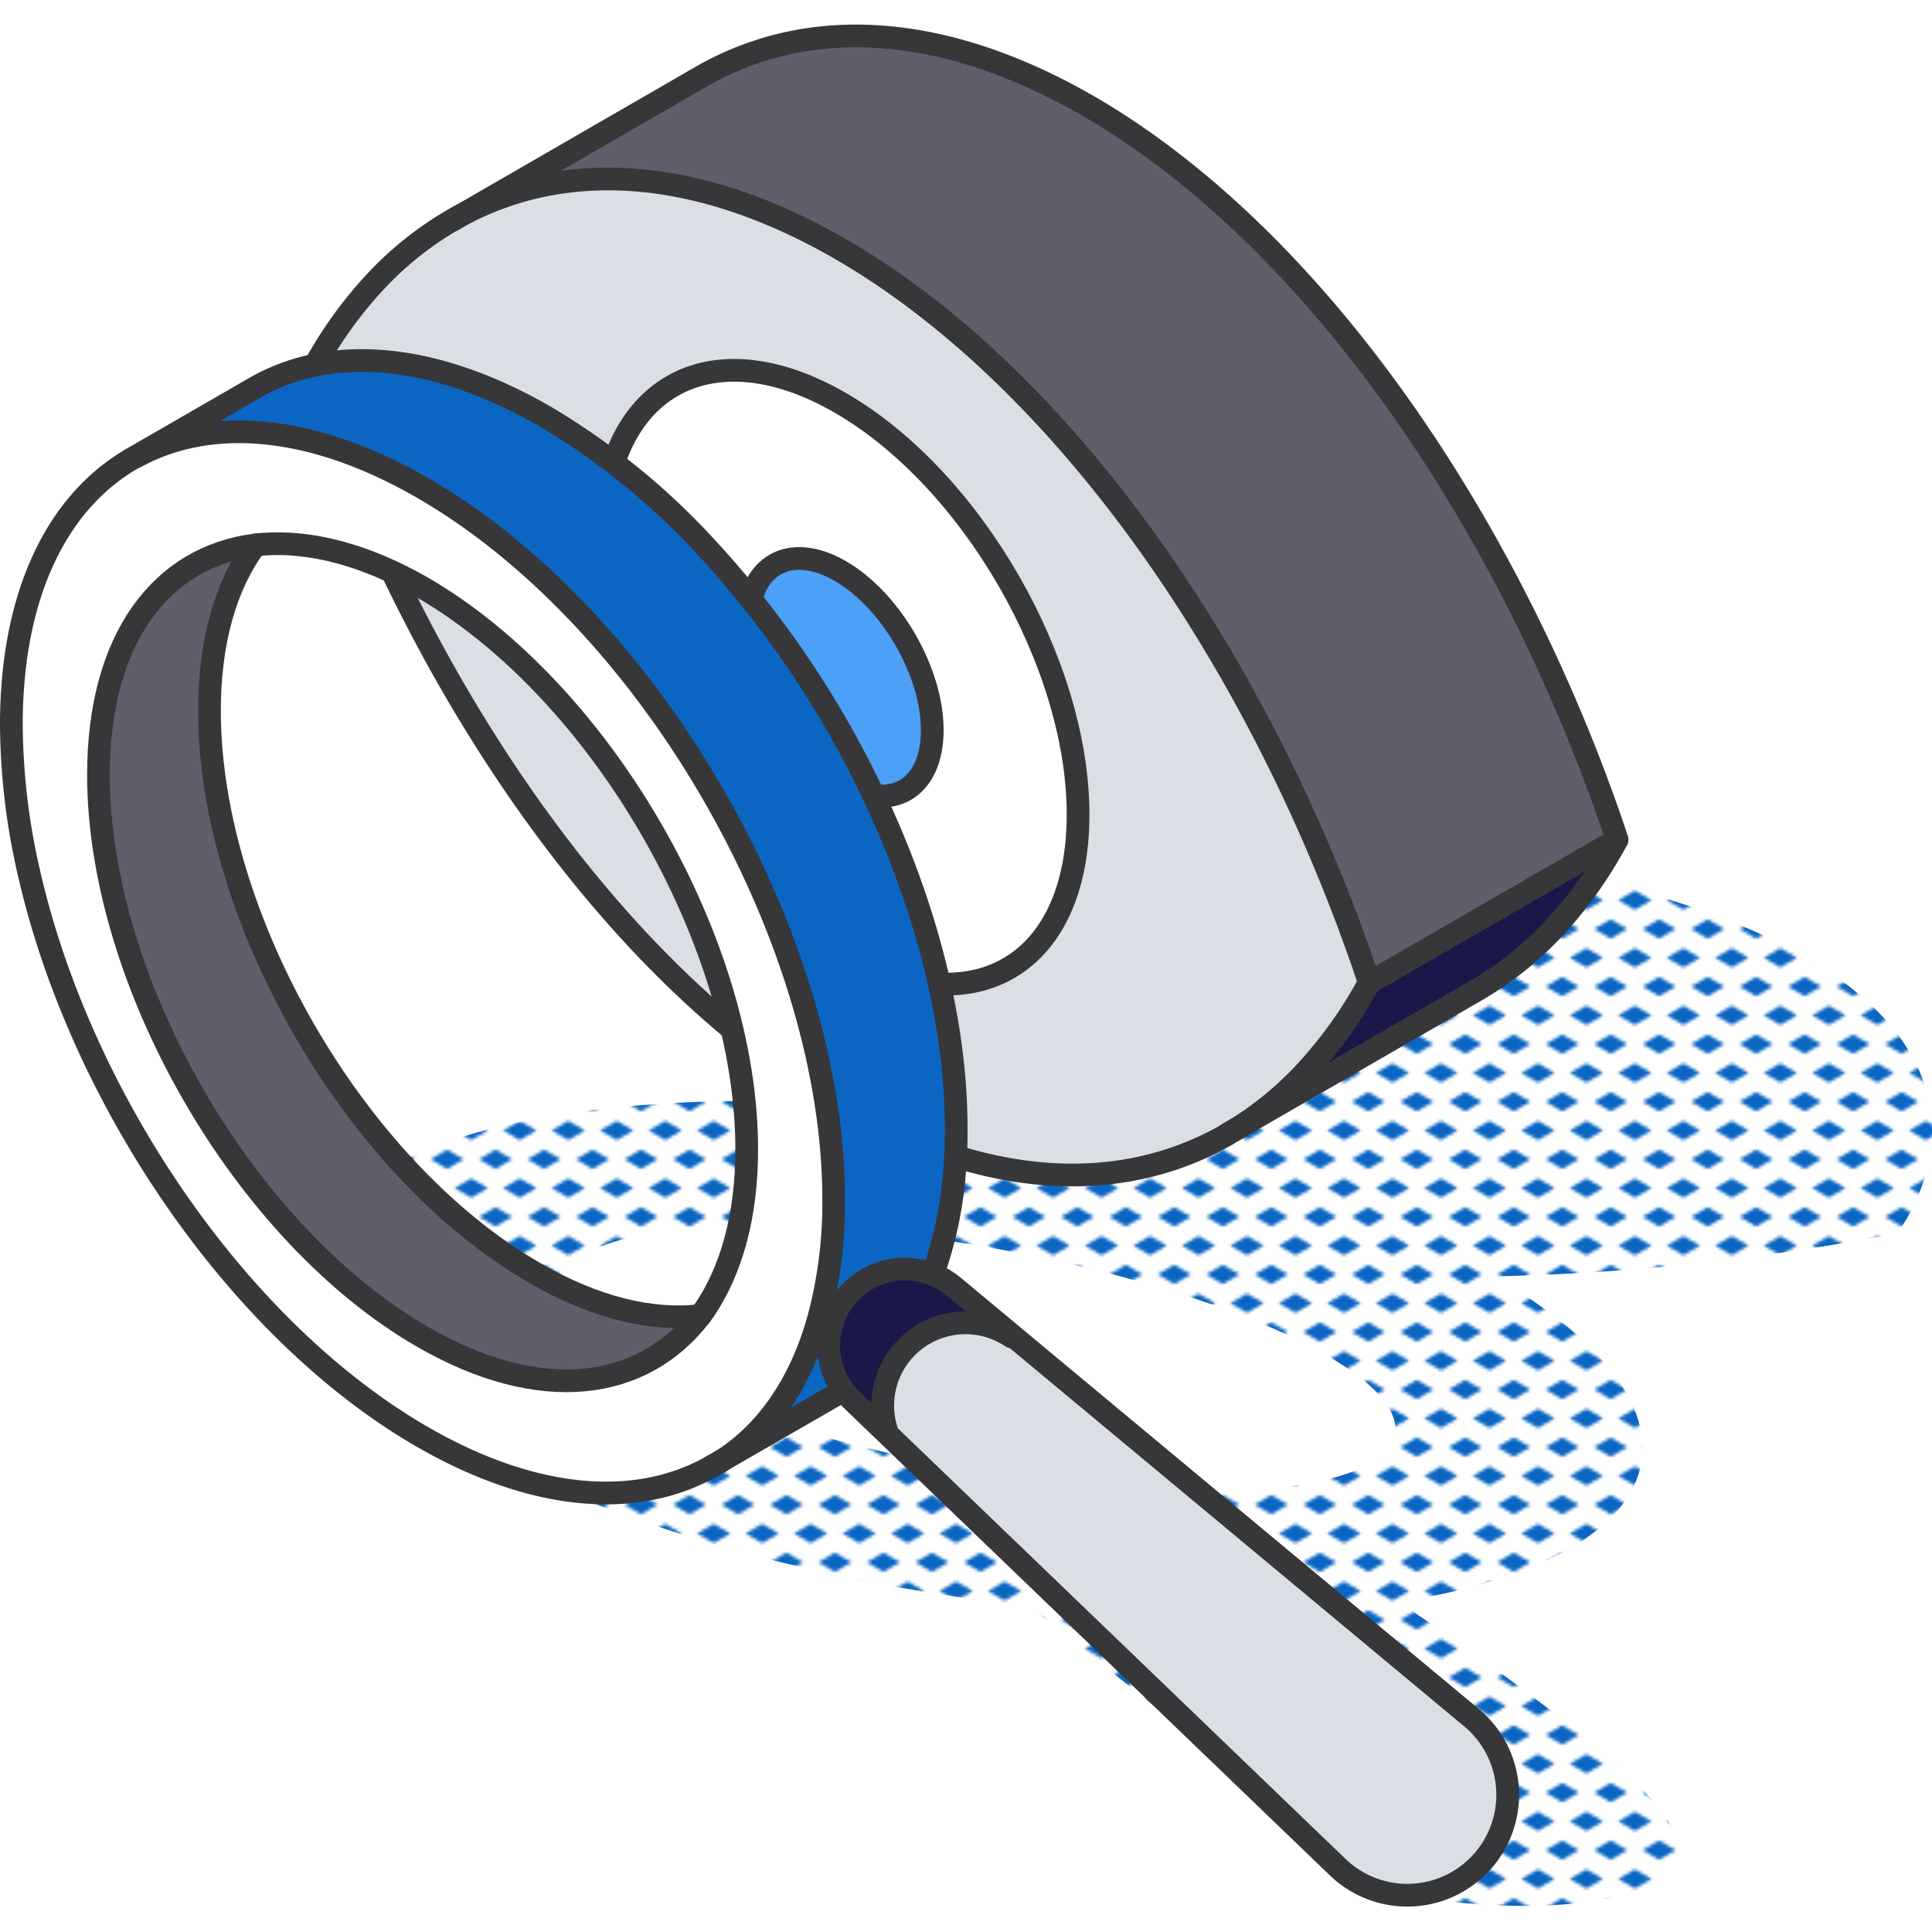
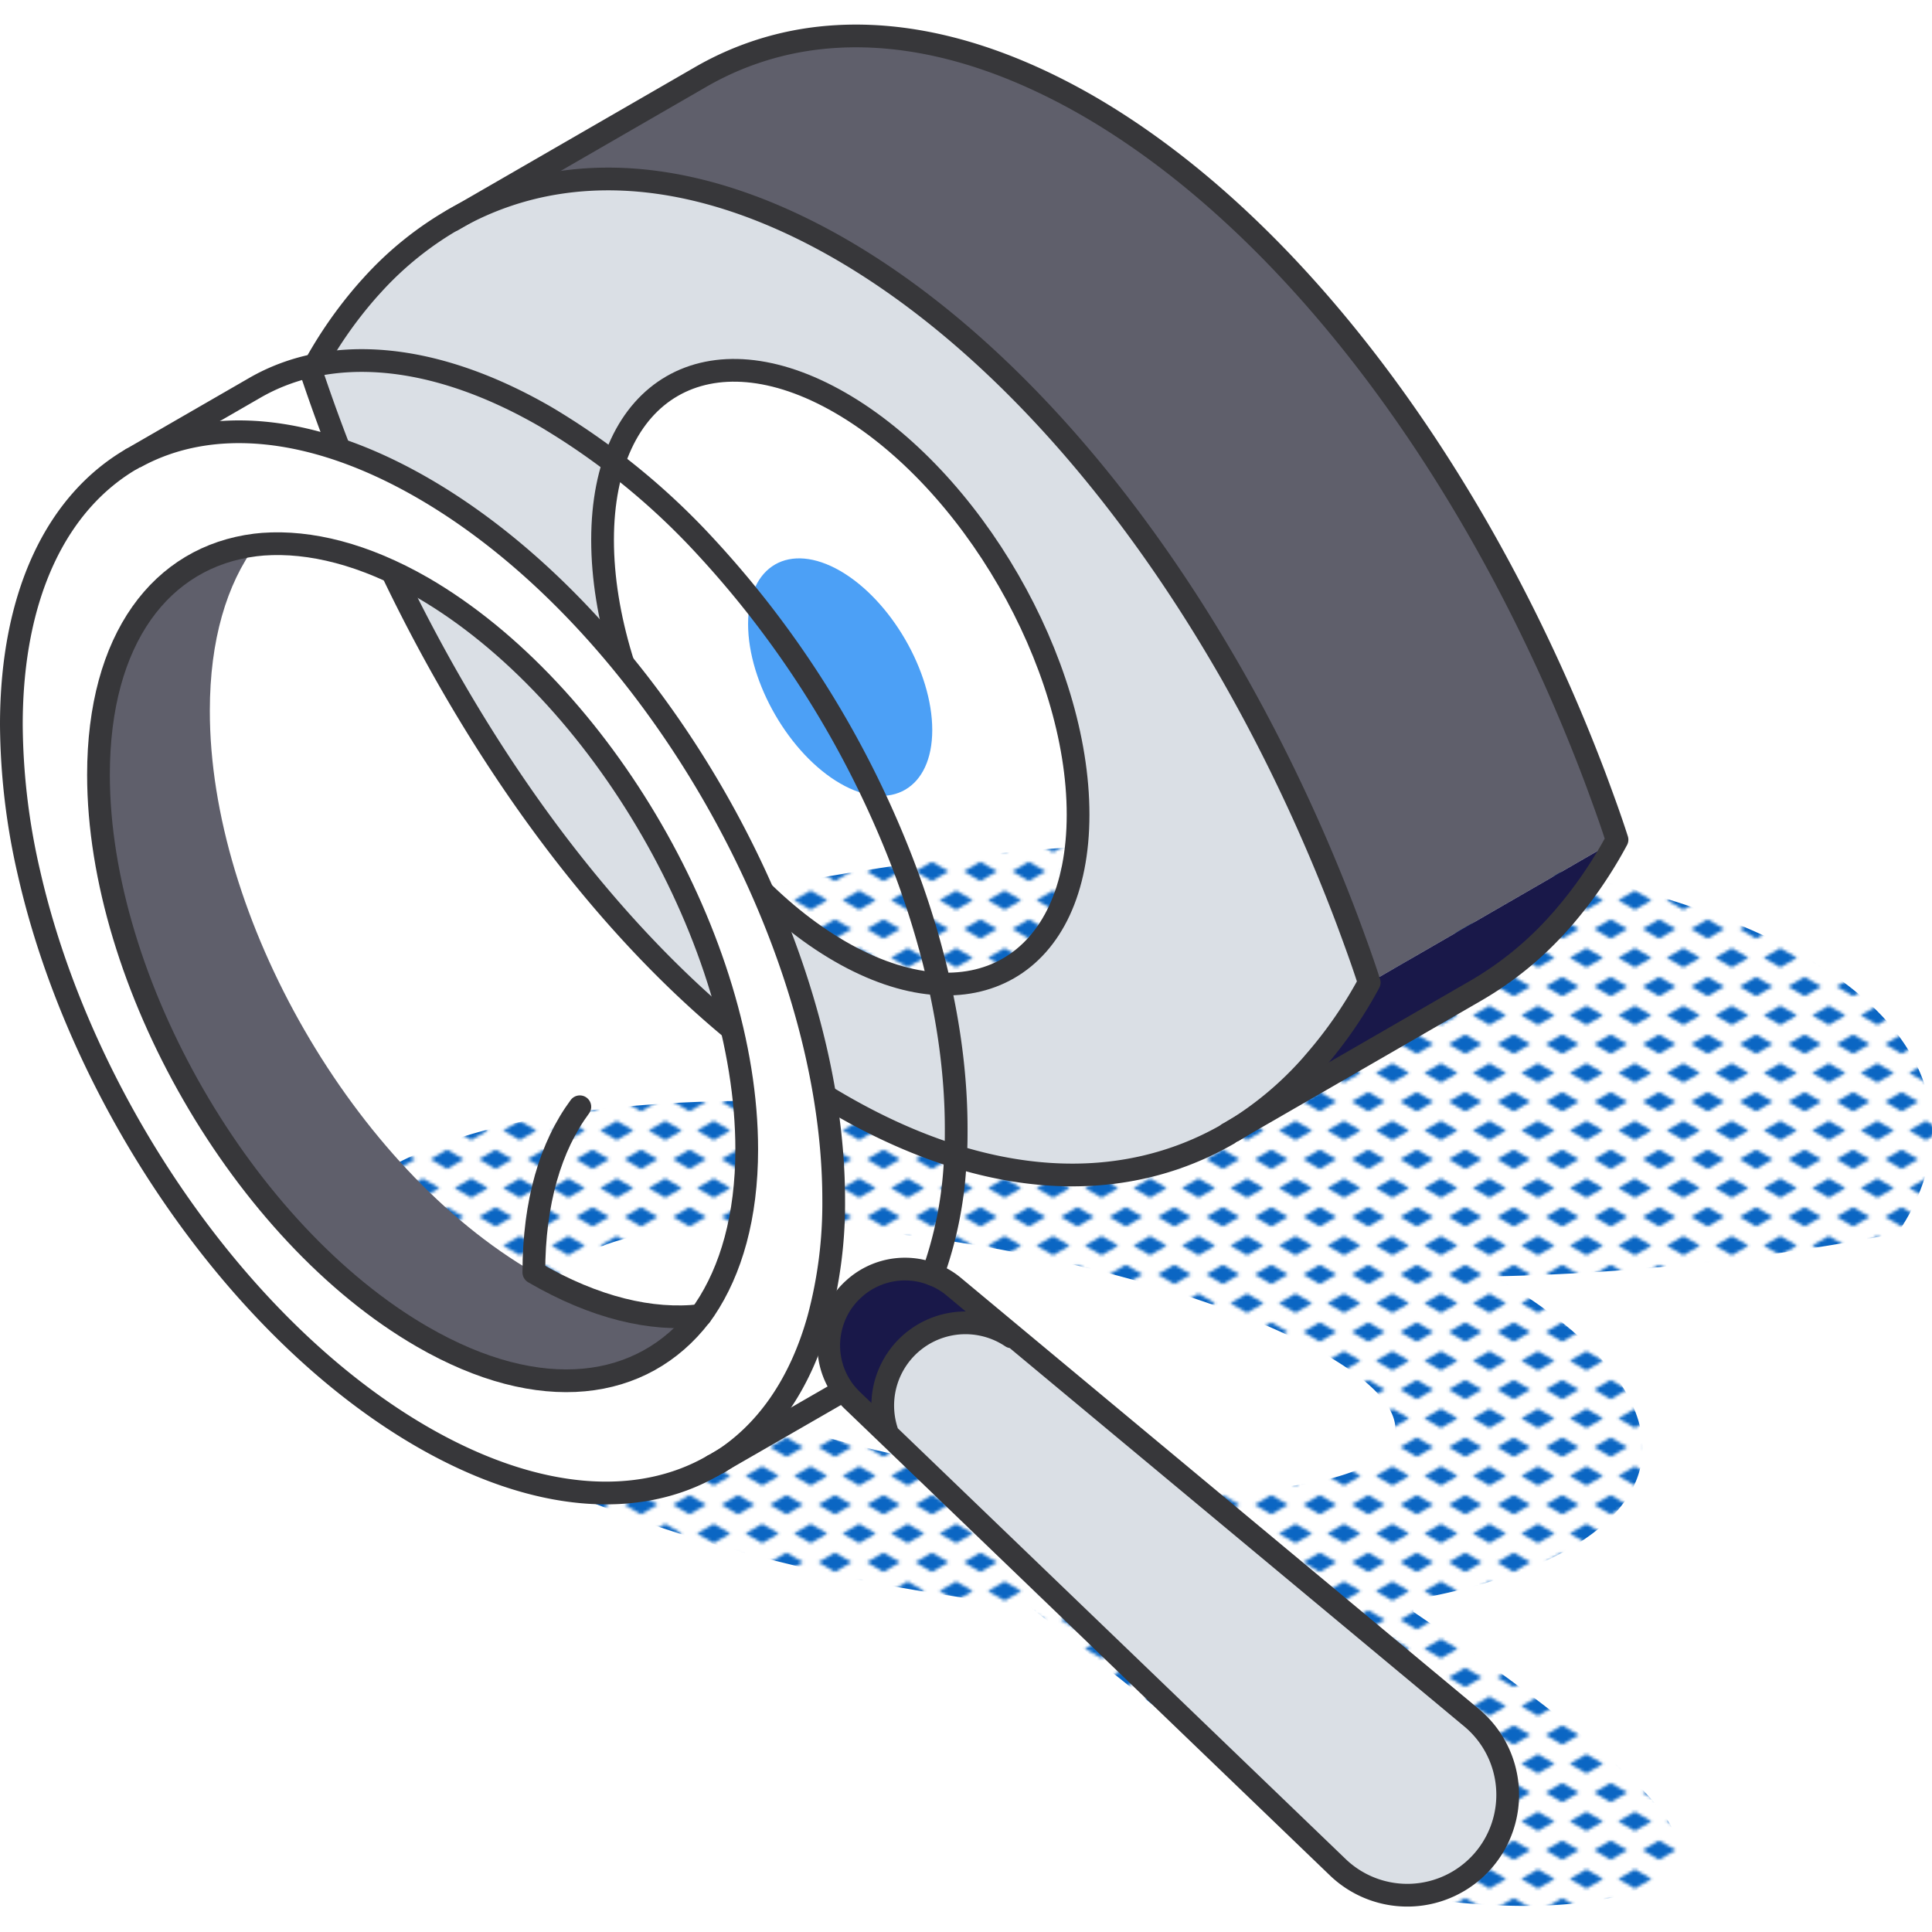
<svg xmlns="http://www.w3.org/2000/svg" id="SvgjsSvg1784" width="288" height="288">
  <defs id="SvgjsDefs1785" />
  <g id="SvgjsG1786">
    <svg viewBox="0 0 255.03 248.48" width="288" height="288">
      <defs>
        <pattern id="a" width="16" height="19" data-name="New Pattern Swatch 3" patternTransform="matrix(.4 0 0 .4 -2123.38 -47.85)" patternUnits="userSpaceOnUse" viewBox="0 0 16 19">
          <rect width="16" height="19" fill="none" />
          <polygon fill="#0b66c3" points="16 22.18 10.5 19 16 15.82 21.5 19 16 22.18" class="color969a9e svgShape" />
          <polygon fill="#0b66c3" points="8 12.68 2.5 9.5 8 6.33 13.5 9.5 8 12.68" class="color969a9e svgShape" />
          <polygon fill="#0b66c3" points="0 22.18 -5.5 19 0 15.82 5.5 19 0 22.18" class="color969a9e svgShape" />
          <polygon fill="#0b66c3" points="16 3.18 10.5 0 16 -3.17 21.5 0 16 3.18" class="color969a9e svgShape" />
          <polygon fill="#0b66c3" points="0 3.18 -5.5 0 0 -3.17 5.5 0 0 3.18" class="color969a9e svgShape" />
        </pattern>
      </defs>
      <g data-name="Layer 2">
        <g data-name="icons design">
          <path fill="url(#a)" d="M220.29,115.46C206,111,188.94,108.6,170.7,108c-7.58-.25-15.42-.17-23.33.22s-15.86,1.08-23.78,2.07l-1,.13c-6.69.85-13.4,1.93-19.95,3.23-6.58,10-5.89,20,2.08,28.51a175.07,175.07,0,0,0-26.48,1.09c-39.4,4.89-48.55,23.55-20.42,41.66,18.48,11.91,48.44,20.62,78,23.8L182,245.6l.08.72c22.11,4.42,44.22,1.47,38.33-8.85-4-7.06-22.57-20.33-33.87-28l.16-1.6c33.72-6.08,40.28-23.61,13.81-40.66-1.08-.7-2.2-1.37-3.35-2,3.27-.07,6.56-.18,9.86-.36l1.35-.07c7.36-.42,14.82-1.11,22.22-2.06l1.12-.15c6.3-.83,12.6-1.86,18.77-3.06a29.17,29.17,0,0,0,2-3.38C260.44,140,249.76,124.6,220.29,115.46Zm-56.78,78c-23.75,1.1-58.36-5.81-77.32-15.44s-15.09-18.33,8.66-19.43,58.36,5.81,77.32,15.44S187.25,192.39,163.51,193.49Z" />
          <path fill="#5f5f6b" d="M213.45,107.57l-32.71,18.89c-.89-2.76-1.87-5.47-2.88-8.17-14.55-38.6-39.1-72.58-66.94-88.67-13.51-7.78-26.22-10.49-37.41-8.7a40,40,0,0,0-13.16,4.54h0L92.45,6.91A40.13,40.13,0,0,1,106.22,2c11.21-1.79,23.89.92,37.41,8.7C171.48,26.82,196,60.8,210.57,99.4,211.59,102.1,212.56,104.81,213.45,107.57Z" class="color5f646b svgShape" />
          <path fill="#191849" d="M180.74,126.46l32.71-18.89a56.93,56.93,0,0,1-7.13,10.37l-.48.54a44.73,44.73,0,0,1-11,9l-32,18.49a45,45,0,0,0,10.32-8.64l.47-.55A56.88,56.88,0,0,0,180.74,126.46Z" class="color373a3a svgShape" />
          <path fill="#dadfe5" d="M177.86,118.29c1,2.7,2,5.41,2.88,8.17a56.88,56.88,0,0,1-7.14,10.36l-.47.55A45,45,0,0,1,162.81,146l-.69.4c-13.94,8.05-31.78,7.41-51.2-3.82-29.79-17.2-55.81-54.9-69.82-96.77a56.18,56.18,0,0,1,7.62-11l.42-.46a44.23,44.23,0,0,1,11.21-8.94,40,40,0,0,1,13.16-4.54c11.19-1.79,23.9.92,37.41,8.7C138.76,45.71,163.31,79.69,177.86,118.29Zm-35.55-14c0-20-14.06-44.36-31.4-54.36S79.54,48,79.54,68s14,44.32,31.37,54.33S142.31,124.26,142.31,104.25Z" class="colordae0e5 svgShape" />
-           <path fill="#ffffff" d="M110.91,49.89c17.34,10,31.4,34.32,31.4,54.36s-14.06,28.1-31.4,18.09S79.54,88,79.54,68,93.57,39.87,110.91,49.89ZM123.06,93.1c0-7.73-5.45-17.13-12.14-21s-12.17-.73-12.17,7,5.45,17.18,12.17,21.06S123.06,100.88,123.06,93.1Z" class="colorfff svgShape" />
          <path fill="#4ca0f6" d="M110.92,72.09c6.69,3.88,12.14,13.28,12.14,21s-5.45,10.92-12.14,7.06S98.75,86.85,98.75,79.1,104.2,68.22,110.92,72.09Z" class="colorf6d84c svgShape" />
          <path fill="none" stroke="#37373a" stroke-linecap="round" stroke-linejoin="round" stroke-width="3" d="M162.12,146.41c-13.94,8.05-31.78,7.41-51.2-3.82-29.79-17.2-55.81-54.9-69.82-96.77a56.18,56.18,0,0,1,7.62-11l.42-.46a44.23,44.23,0,0,1,11.21-8.94,40,40,0,0,1,13.16-4.54c11.19-1.79,23.9.92,37.41,8.7,27.84,16.09,52.39,50.07,66.94,88.67,1,2.7,2,5.41,2.88,8.17a56.88,56.88,0,0,1-7.14,10.36l-.47.55A45,45,0,0,1,162.81,146" class="colorStroke373a3a svgStroke" />
          <path fill="none" stroke="#37373a" stroke-linecap="round" stroke-linejoin="round" stroke-width="3" d="M142.31,104.25c0-20-14.06-44.36-31.4-54.36S79.54,48,79.54,68s14,44.32,31.37,54.33S142.31,124.26,142.31,104.25Z" class="colorStroke373a3a svgStroke" />
-           <path fill="none" stroke="#37373a" stroke-linecap="round" stroke-linejoin="round" stroke-width="3" d="M123.06,93.1c0-7.73-5.45-17.13-12.14-21s-12.17-.73-12.17,7,5.45,17.18,12.17,21.06S123.06,100.88,123.06,93.1Z" class="colorStroke373a3a svgStroke" />
          <path fill="none" stroke="#37373a" stroke-linecap="round" stroke-linejoin="round" stroke-width="3" d="M59.73,25.8,92.45,6.91A40.13,40.13,0,0,1,106.22,2c11.21-1.79,23.89.92,37.41,8.7C171.48,26.82,196,60.8,210.57,99.4c1,2.7,2,5.41,2.88,8.17a56.93,56.93,0,0,1-7.13,10.37l-.48.54a44.73,44.73,0,0,1-11,9l-32.73,18.89" class="colorStroke373a3a svgStroke" />
-           <line x1="180.74" x2="213.45" y1="126.46" y2="107.57" fill="none" stroke="#37373a" stroke-linecap="round" stroke-linejoin="round" stroke-width="3" class="colorStroke373a3a svgStroke" />
          <path fill="#dadfe5" d="M194.3,223.51a13.25,13.25,0,1,1-17.63,19.77L117.22,186.1a10.92,10.92,0,0,1,16.3-12.91l.12-.16Z" class="colordae0e5 svgShape" />
          <path fill="#191849" d="M133.64,173l-.12.16a10.92,10.92,0,0,0-16.3,12.91l-4.73-4.54a11.64,11.64,0,0,1-1.06-1.18,10,10,0,0,1-1.56-9.1,9.88,9.88,0,0,1,2.83-4.41,10,10,0,0,1,10.41-1.93,9.71,9.71,0,0,1,2.8,1.64Z" class="color373a3a svgShape" />
-           <path fill="#0b66c3" d="M126.24,145.7c0,1.24,0,2.46-.1,3.63a51.65,51.65,0,0,1-3,15.61,10,10,0,0,0-10.41,1.93,9.88,9.88,0,0,0-2.83,4.41,10.08,10.08,0,0,0,1.56,9.1l-.91.36-15.67,9c6.15-3.82,10.76-10.28,13.2-19a58.61,58.61,0,0,0,2-15.68c0-34.59-24.29-76.68-54.26-94C41.08,52.62,27.75,51.65,18,57l15.65-9C43.43,42.26,57,43.07,72,51.73A93.6,93.6,0,0,1,93.25,69,130.36,130.36,0,0,1,117,105.43C122.84,118.78,126.24,132.76,126.24,145.7Z" class="color969a9e svgShape" />
          <path fill="#ffffff" d="M33.72,68.66C21.29,70.21,13,81,13,99c0,27.31,19.18,60.51,42.81,74.16,15.59,9,29.08,7.14,36.7-2.8.2-.26.39-.52.58-.8,3.47-5.17,5.53-12.27,5.53-21.12,0-27.3-19.17-60.49-42.81-74.16-7.67-4.41-14.86-6.19-21.08-5.74ZM110,155.07a58.61,58.61,0,0,1-2,15.68c-2.44,8.74-7,15.2-13.2,19l-.73.42c-9.81,5.68-23.37,4.85-38.36-3.79-24.49-14.14-45.2-44.83-51.94-74.47A88.89,88.89,0,0,1,1.5,92.41C1.5,75.11,7.58,63,17.4,57.29L18,57c9.78-5.31,23.11-4.34,37.79,4.13C85.73,78.39,110,120.48,110,155.07Z" class="colorfff svgShape" />
          <path fill="#5f5f6b" d="M70.46,164.69c8.05,4.65,15.57,6.44,22,5.69-7.46,10.06-21.11,11.81-36.7,2.8C32.13,159.53,13,126.33,13,99c0-18,8.32-28.92,20.77-30.36-3.85,5.2-6.07,12.6-6.07,21.87C27.65,117.84,46.82,151,70.46,164.69Z" class="color5f646b svgShape" />
          <path fill="none" stroke="#37373a" stroke-linecap="round" stroke-linejoin="round" stroke-width="3" d="M94.12 190.19c-9.81 5.68-23.37 4.85-38.36-3.79-24.49-14.14-45.2-44.83-51.94-74.47A88.89 88.89 0 011.5 92.41C1.5 75.11 7.58 63 17.4 57.29M18 57c9.78-5.31 23.11-4.34 37.79 4.13 30 17.3 54.26 59.39 54.26 94a58.61 58.61 0 01-2 15.68c-2.44 8.74-7 15.2-13.2 19" class="colorStroke373a3a svgStroke" />
-           <path fill="none" stroke="#37373a" stroke-linecap="round" stroke-linejoin="round" stroke-width="3" d="M92.47,170.38h0c-6.43.75-13.95-1-22-5.69C46.82,151,27.65,117.84,27.65,90.53c0-9.27,2.22-16.67,6.07-21.87h0" class="colorStroke373a3a svgStroke" />
+           <path fill="none" stroke="#37373a" stroke-linecap="round" stroke-linejoin="round" stroke-width="3" d="M92.47,170.38h0c-6.43.75-13.95-1-22-5.69c0-9.27,2.22-16.67,6.07-21.87h0" class="colorStroke373a3a svgStroke" />
          <path fill="none" stroke="#37373a" stroke-linecap="round" stroke-linejoin="round" stroke-width="3" d="M33.72,68.66l1-.1c6.22-.45,13.41,1.33,21.08,5.74C79.4,88,98.57,121.16,98.57,148.46c0,8.85-2.06,15.95-5.53,21.12-.19.28-.38.54-.58.8-7.62,9.94-21.11,11.81-36.7,2.8C32.13,159.53,13,126.33,13,99,13,81,21.29,70.21,33.72,68.66Z" class="colorStroke373a3a svgStroke" />
          <path fill="none" stroke="#37373a" stroke-linecap="round" stroke-linejoin="round" stroke-width="3" d="M17.4 57.29l16.22-9.36C43.43 42.26 57 43.07 72 51.73A93.6 93.6 0 0193.25 69 130.36 130.36 0 01117 105.43c5.82 13.35 9.22 27.33 9.22 40.27 0 1.24 0 2.46-.1 3.63a51.65 51.65 0 01-3 15.61M110.52 180.74l-16.4 9.45" class="colorStroke373a3a svgStroke" />
          <path fill="none" stroke="#37373a" stroke-linecap="round" stroke-linejoin="round" stroke-width="3" d="M117.22 186.1l59.45 57.18a13.25 13.25 0 1017.63-19.77l-68.39-56.93a9.71 9.71 0 00-2.8-1.64 10 10 0 00-10.41 1.93 9.88 9.88 0 00-2.83 4.41 10 10 0 001.56 9.1 11.64 11.64 0 001.06 1.18zM133.52 173.19a10.92 10.92 0 00-16.3 12.91" class="colorStroke373a3a svgStroke" />
        </g>
      </g>
    </svg>
  </g>
</svg>